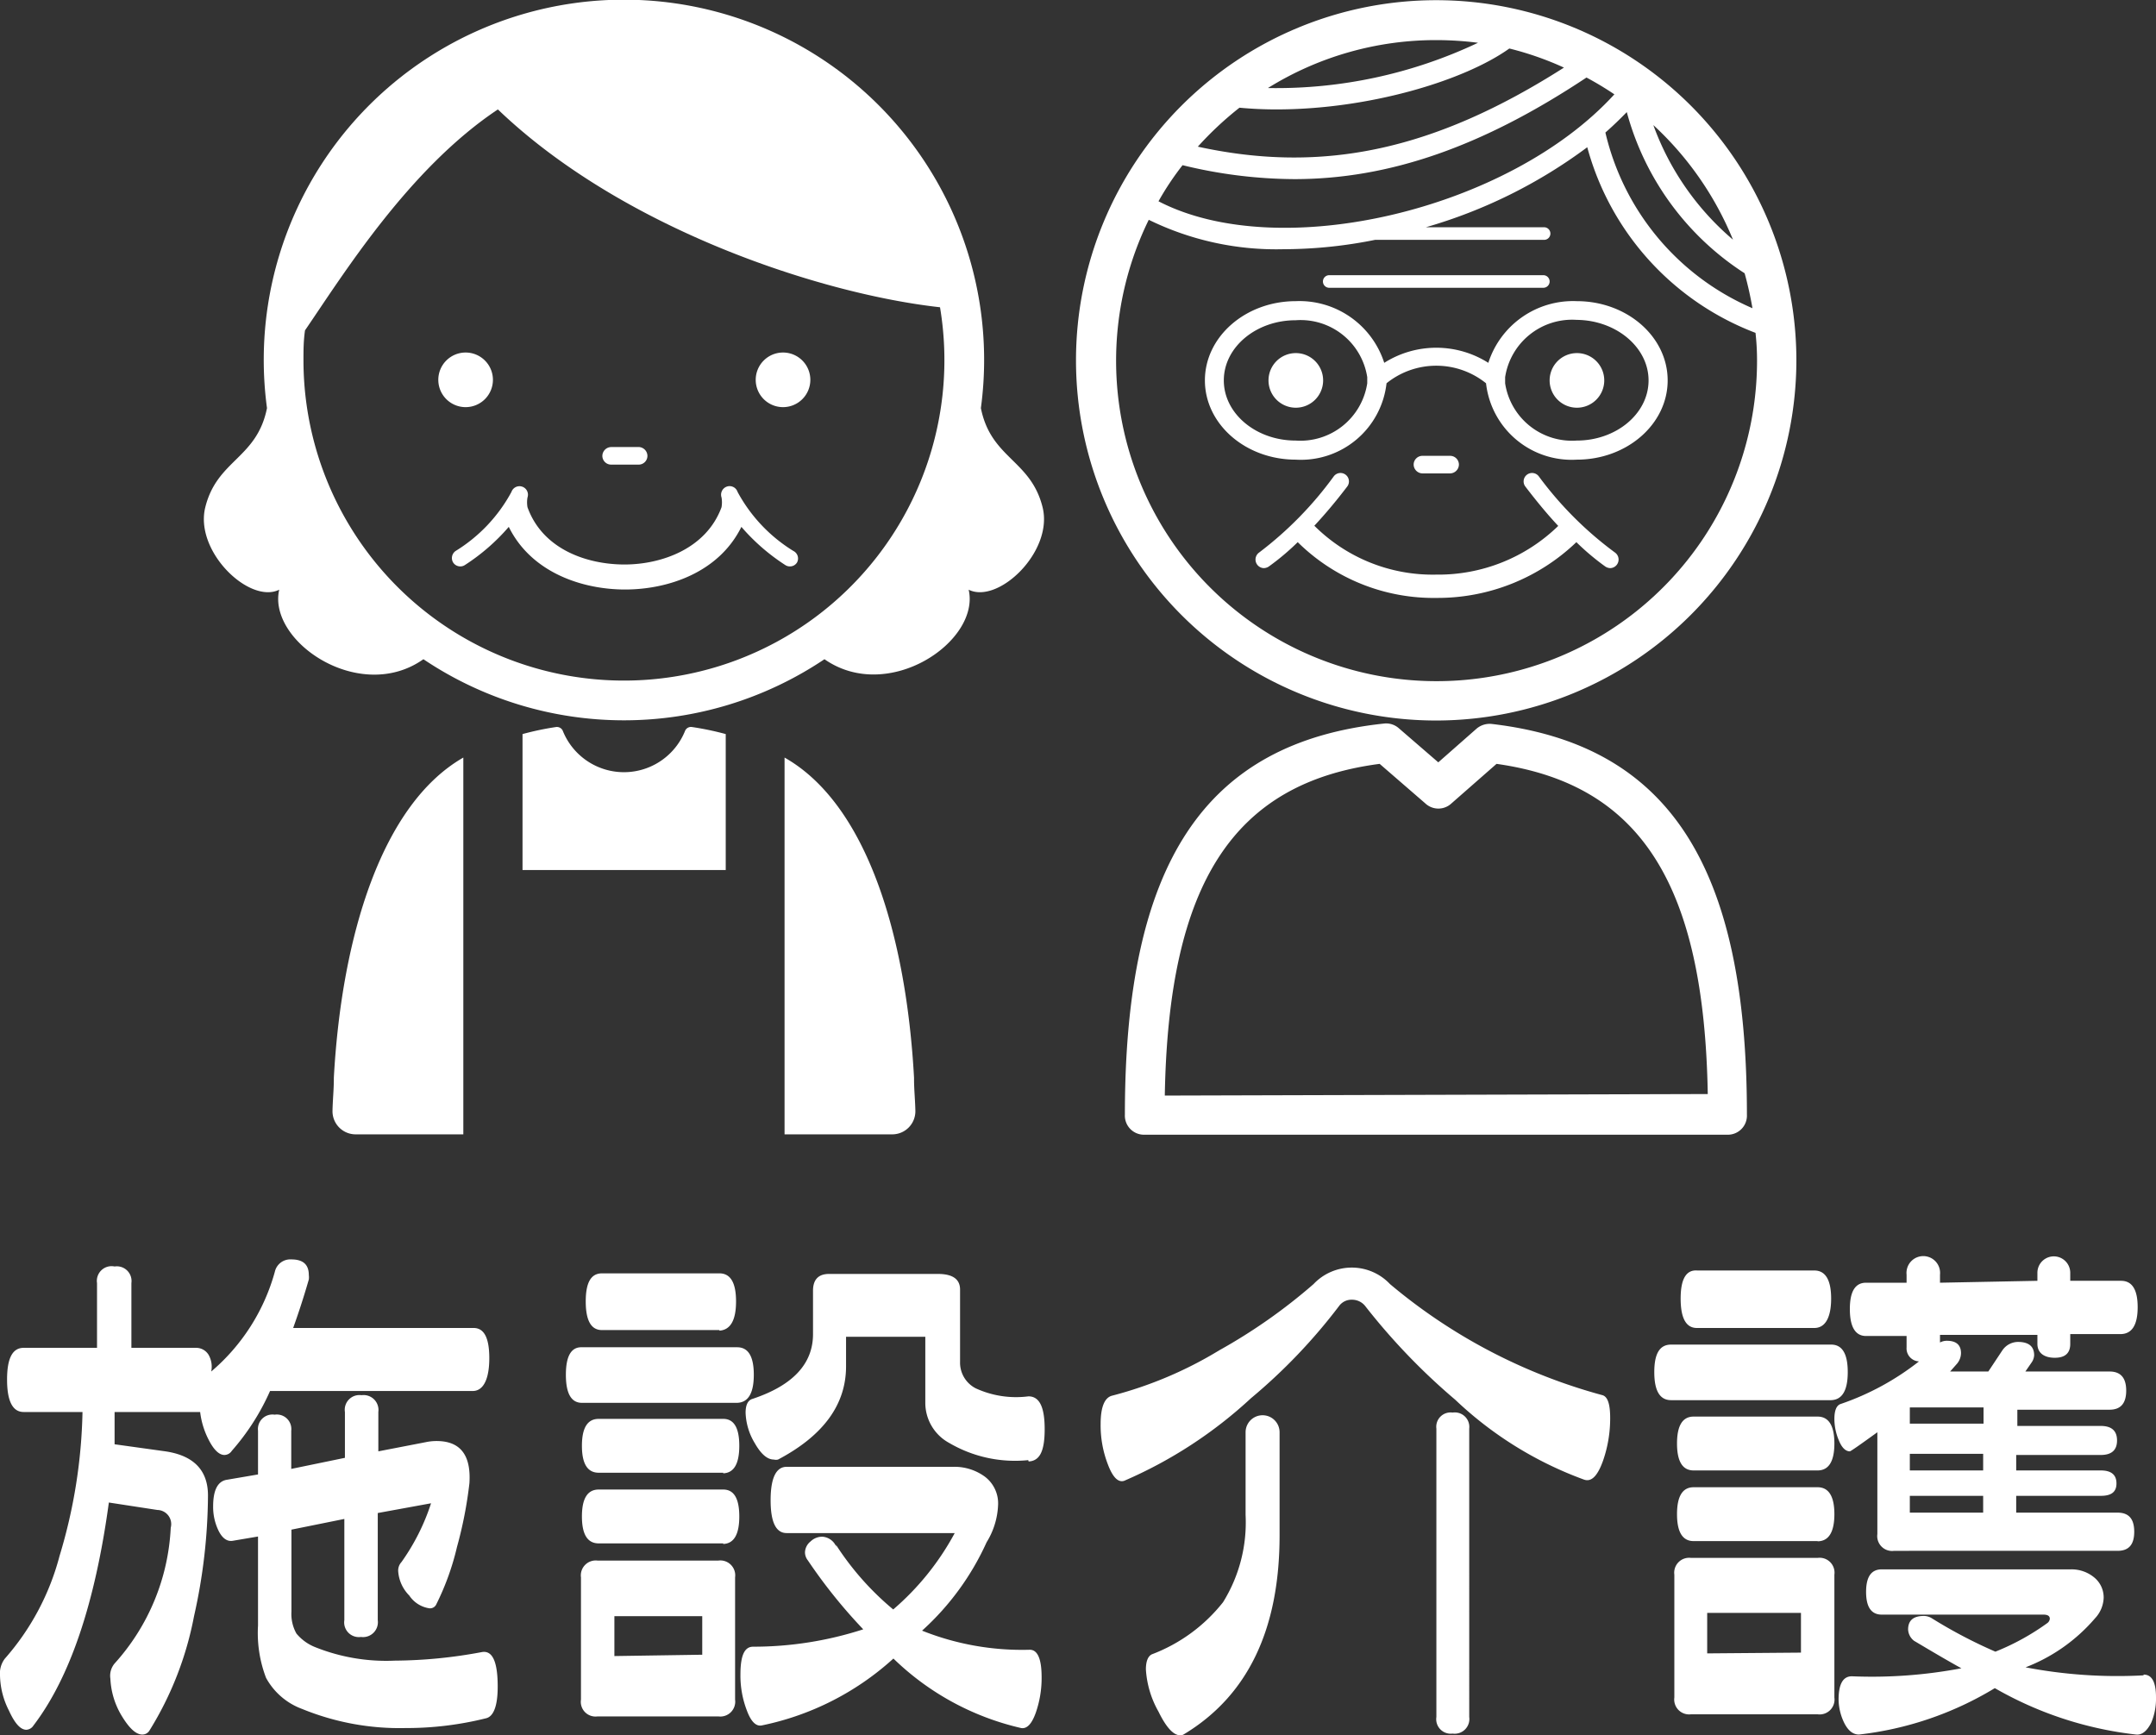
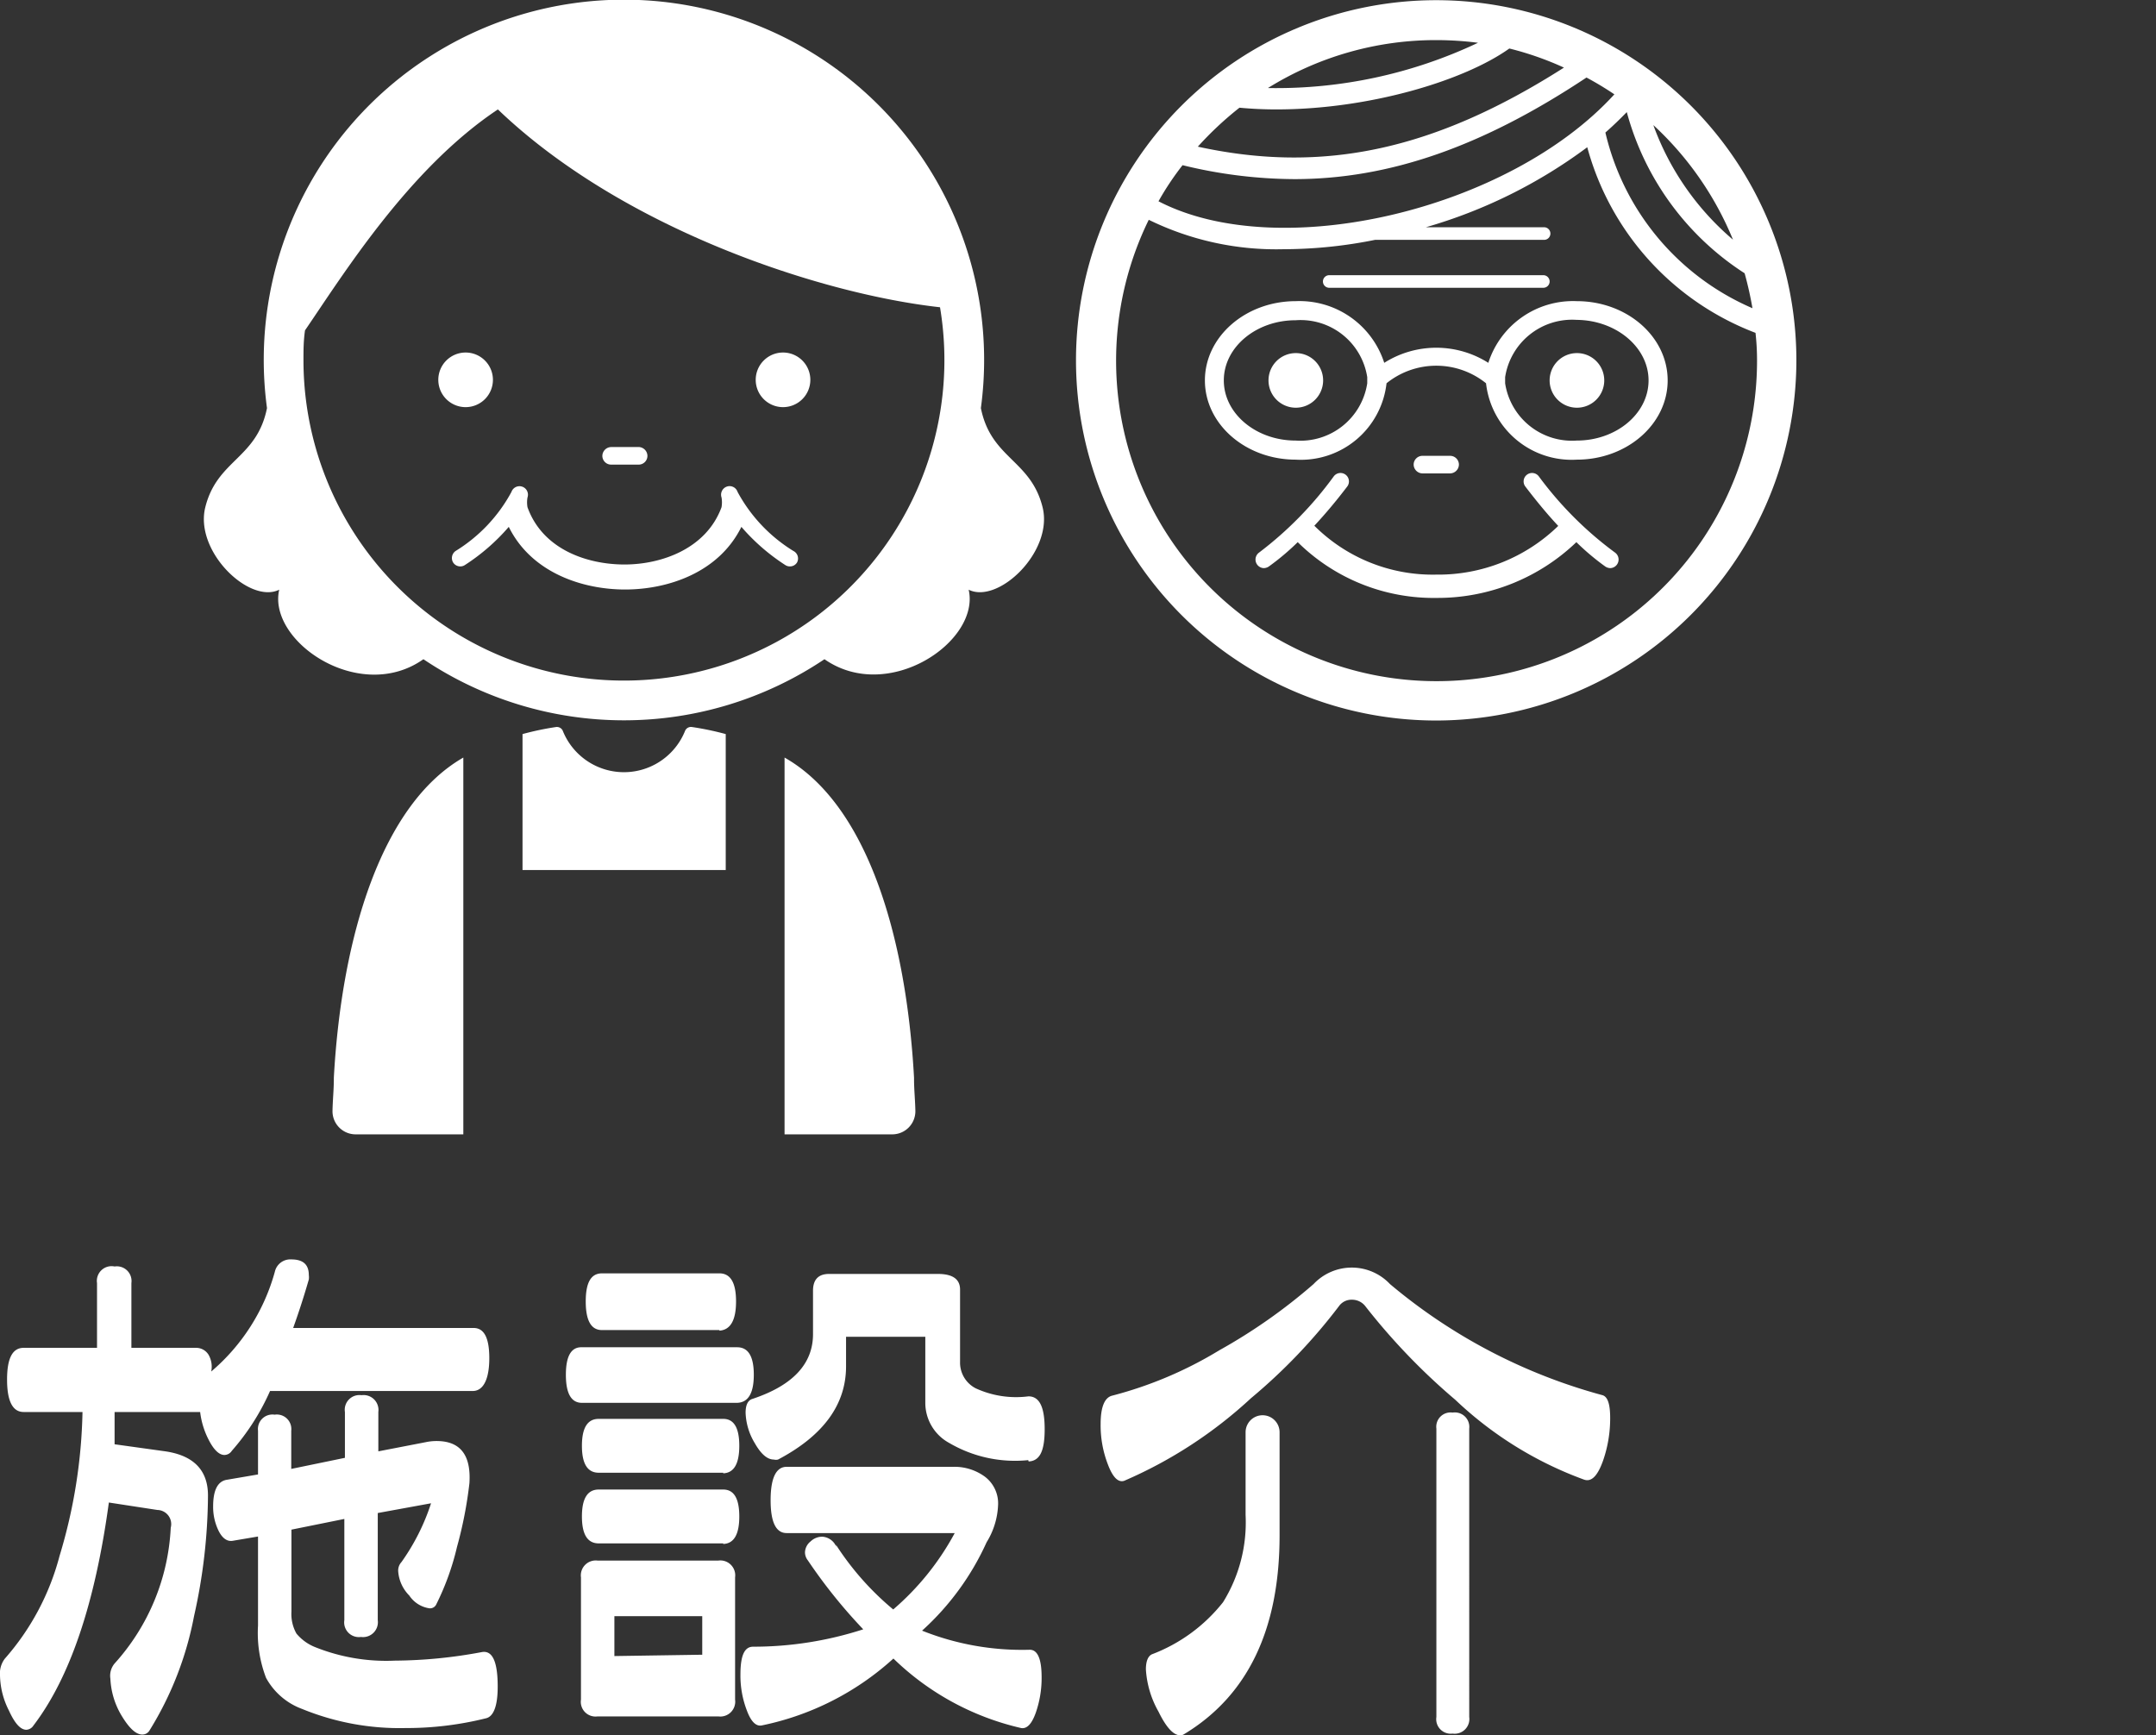
<svg xmlns="http://www.w3.org/2000/svg" viewBox="0 0 112.89 90.87">
  <rect x="0" y="0" width="112.89" height="90.87" fill="#333333" stroke="none" />
  <defs>
    <style>.cls-1{fill:#fff;}</style>
  </defs>
  <title>icon-home02</title>
  <g id="レイヤー_2" data-name="レイヤー 2">
    <g id="レイヤー_1-2" data-name="レイヤー 1">
      <path class="cls-1" d="M41.54,28.85a8.19,8.19,0,0,1-2.92-3.09.44.44,0,0,0-.56-.28.45.45,0,0,0-.28.57,1.49,1.49,0,0,1,0,.51c-.8,2.18-3.15,3-5.08,3s-4.28-.77-5.08-3a1.49,1.49,0,0,1,0-.51.44.44,0,1,0-.84-.29,8.19,8.19,0,0,1-2.92,3.09.45.45,0,0,0-.13.61.44.44,0,0,0,.37.2.42.42,0,0,0,.24-.07,10.64,10.64,0,0,0,2.3-2c1.19,2.41,3.87,3.28,6.09,3.28s4.9-.87,6.09-3.28a10.64,10.64,0,0,0,2.3,2,.42.42,0,0,0,.24.07.43.43,0,0,0,.37-.2A.44.44,0,0,0,41.54,28.85Z" />
      <path class="cls-1" d="M41,18.46a1.43,1.43,0,1,0,1.43,1.43A1.43,1.43,0,0,0,41,18.46Z" />
      <path class="cls-1" d="M25.81,19.89a1.43,1.43,0,1,0-1.43,1.43A1.43,1.43,0,0,0,25.81,19.89Z" />
      <path class="cls-1" d="M33.39,23.41H32a.47.47,0,0,0-.46.46.46.46,0,0,0,.46.46h1.44a.46.46,0,0,0,.46-.46A.47.47,0,0,0,33.39,23.41Z" />
      <path class="cls-1" d="M54.59,26.56c-.62-2.49-2.7-2.54-3.23-5.19a18.86,18.86,0,1,0-37.38,0c-.53,2.65-2.61,2.7-3.23,5.19-.58,2.32,2.32,5.09,3.87,4.32-.62,2.7,4.21,6,7.55,3.64a18.83,18.83,0,0,0,21,0c3.35,2.34,8.17-.94,7.55-3.64C52.27,31.65,55.17,28.88,54.59,26.56Zm-38.7-7.7c0-.52,0-1,.08-1.56,2-2.92,5.43-8.46,10.1-11.57C32.61,12,43,15.4,49.22,16.09a16.78,16.78,0,1,1-33.33,2.77Z" />
      <path class="cls-1" d="M36.23,38.07a.34.34,0,0,0-.35.18,3.45,3.45,0,0,1-6.42,0,.34.34,0,0,0-.34-.18,15.18,15.18,0,0,0-1.76.37v7.12H38V38.44A15.46,15.46,0,0,0,36.23,38.07Z" />
-       <path class="cls-1" d="M17.48,56.44v.08c0,.54-.06,1.1-.07,1.67a1.21,1.21,0,0,0,1.18,1.21h5.67V39.67C20,42.11,17.89,49,17.48,56.44Z" />
+       <path class="cls-1" d="M17.48,56.44v.08c0,.54-.06,1.1-.07,1.67a1.21,1.21,0,0,0,1.18,1.21h5.67V39.67C20,42.11,17.89,49,17.48,56.44" />
      <path class="cls-1" d="M47.86,56.44v.08c0,.54.06,1.1.07,1.67a1.21,1.21,0,0,1-1.18,1.21H41.08V39.67C45.39,42.11,47.45,49,47.86,56.44Z" />
      <path class="cls-1" d="M11.06,71.82a10.52,10.52,0,0,0,3.33-5.22.83.83,0,0,1,.87-.65c.61,0,.91.27.91.82a.91.91,0,0,1,0,.23c-.23.8-.5,1.65-.82,2.54h9.45c.55,0,.82.52.82,1.58s-.29,1.72-.87,1.72H14.14a12.2,12.2,0,0,1-2,3.13.47.47,0,0,1-.39.22c-.26,0-.53-.24-.79-.73a4.28,4.28,0,0,1-.48-1.52H6L6,75.63,8.66,76c1.49.22,2.23,1,2.23,2.31a29.36,29.36,0,0,1-.73,6.32,17.53,17.53,0,0,1-2.34,6,.43.43,0,0,1-.37.2c-.34,0-.7-.35-1.09-1a4.11,4.11,0,0,1-.58-1.92A1,1,0,0,1,6,87.11,11.41,11.41,0,0,0,8.94,80a.74.74,0,0,0-.7-.93L5.7,78.68Q4.62,86.6,1.75,90.36a.47.47,0,0,1-.37.22c-.3,0-.6-.32-.91-1A4.21,4.21,0,0,1,0,87.73a1.27,1.27,0,0,1,.25-.87,13.19,13.19,0,0,0,2.87-5.39,27.7,27.7,0,0,0,1.2-7.53H1.24c-.58,0-.87-.57-.87-1.7s.29-1.66.87-1.66H5.08V67.19A.77.77,0,0,1,6,66.32a.77.77,0,0,1,.88.87v3.39h3.38a.76.76,0,0,1,.67.38A1.26,1.26,0,0,1,11.06,71.82Zm7,4.52v-2.4a.77.77,0,0,1,.87-.88.78.78,0,0,1,.88.88V76l2.48-.48a2.76,2.76,0,0,1,.57-.06c1.24,0,1.81.73,1.72,2.2A21.63,21.63,0,0,1,23.93,81,13.67,13.67,0,0,1,22.85,84a.36.36,0,0,1-.36.22,1.53,1.53,0,0,1-1.06-.67,2,2,0,0,1-.58-1.27.65.65,0,0,1,.17-.48,11.3,11.3,0,0,0,1.55-3.08l-2.79.51v5.61a.78.78,0,0,1-.88.88.77.77,0,0,1-.87-.88v-5.3l-2.77.56v4.29a2.1,2.1,0,0,0,.26,1.15,2.45,2.45,0,0,0,1,.72,10,10,0,0,0,4.15.7,25.39,25.39,0,0,0,4.57-.45c.55-.09.82.51.82,1.81,0,1-.21,1.57-.62,1.66a17.19,17.19,0,0,1-4.2.51,13.47,13.47,0,0,1-5.42-1,3.54,3.54,0,0,1-1.89-1.63,6.59,6.59,0,0,1-.42-2.74V80.46l-1.3.22c-.3.06-.55-.11-.75-.49a2.84,2.84,0,0,1-.3-1.31c0-.85.24-1.31.71-1.39l1.64-.28V74.92a.76.76,0,0,1,.87-.84.76.76,0,0,1,.87.84v2Z" />
      <path class="cls-1" d="M38.6,73.46H30.47q-.84,0-.84-1.47t.84-1.44H38.6q.87,0,.87,1.44T38.6,73.46ZM38.49,89a.78.78,0,0,1-.88.88H31.29a.77.77,0,0,1-.87-.88V82.6a.78.78,0,0,1,.87-.88h6.32a.78.78,0,0,1,.88.88Zm-.62-11.88H31.35c-.59,0-.88-.47-.88-1.41s.29-1.41.88-1.41h6.52q.84,0,.84,1.41T37.87,77.15Zm0,3.7H31.35c-.59,0-.88-.47-.88-1.41s.29-1.41.88-1.41h6.52q.84,0,.84,1.41T37.87,80.85Zm-.2-11.17H31.52c-.57,0-.85-.5-.85-1.5s.28-1.47.85-1.47h6.15q.87,0,.87,1.47T37.67,69.68Zm-.9,17V84.63h-4.6v2.09Zm7-5.76a14.86,14.86,0,0,0,3,3.39,14,14,0,0,0,3.22-4H41.19c-.56,0-.84-.57-.84-1.72s.28-1.75.84-1.75h8.72a2.7,2.7,0,0,1,1.65.51,1.75,1.75,0,0,1,.7,1.5,4,4,0,0,1-.6,1.94,14,14,0,0,1-3.38,4.63,14.12,14.12,0,0,0,5.64,1c.41,0,.62.48.62,1.44a5.52,5.52,0,0,1-.31,1.87c-.21.58-.46.84-.76.79a14.12,14.12,0,0,1-6.69-3.64,14.59,14.59,0,0,1-6.88,3.5c-.3.07-.57-.18-.79-.77a5.08,5.08,0,0,1-.34-1.89c0-1,.21-1.45.65-1.46a18.66,18.66,0,0,0,5.78-.91,27.45,27.45,0,0,1-2.9-3.61.68.68,0,0,1-.15-.42.76.76,0,0,1,.29-.57.88.88,0,0,1,.62-.25A.85.85,0,0,1,43.79,81Zm10.07-4.43a6.82,6.82,0,0,1-4.14-.9,2.39,2.39,0,0,1-1.25-2.09V70H44.3v1.55q0,3-3.56,4.88a.44.44,0,0,1-.22,0c-.34,0-.67-.28-1-.86a3.28,3.28,0,0,1-.48-1.59c0-.41.12-.66.37-.73,2.1-.7,3.16-1.83,3.16-3.39V67.59c0-.58.28-.88.84-.88h5.7c.78,0,1.16.28,1.16.82v3.78a1.51,1.51,0,0,0,.82,1.39,5.06,5.06,0,0,0,2.76.42c.57,0,.85.54.85,1.72S54.43,76.5,53.86,76.53Z" />
      <path class="cls-1" d="M83.91,73.06c.27.08.4.47.4,1.19a6.73,6.73,0,0,1-.37,2.23c-.28.79-.6,1.14-1,1a19.48,19.48,0,0,1-6.74-4.18,33.39,33.39,0,0,1-4.71-4.9.88.88,0,0,0-.71-.34.8.8,0,0,0-.65.31,29.44,29.44,0,0,1-4.63,4.85,23.37,23.37,0,0,1-6.63,4.32c-.32.11-.61-.18-.87-.88a5.67,5.67,0,0,1-.37-2.09c0-.9.21-1.4.62-1.49a20.85,20.85,0,0,0,5.59-2.37,29,29,0,0,0,4.94-3.47,2.75,2.75,0,0,1,4,0A29.05,29.05,0,0,0,83.91,73.06ZM67,80.4q0,7.39-5,10.41a.34.34,0,0,1-.2.06c-.36,0-.74-.42-1.14-1.24A5.1,5.1,0,0,1,60,87.42c0-.43.11-.69.31-.79a8.65,8.65,0,0,0,3.73-2.73,7.92,7.92,0,0,0,1.18-4.57V75A.88.88,0,0,1,67,75Zm9.93,9.51a.77.77,0,0,1-.87.87.76.76,0,0,1-.85-.87V74.81a.75.75,0,0,1,.85-.84.76.76,0,0,1,.87.84Z" />
-       <path class="cls-1" d="M95.88,73.32H87.5c-.59,0-.88-.49-.88-1.47s.29-1.44.88-1.44h8.38q.87,0,.87,1.44T95.88,73.32Zm.17,15.57a.78.78,0,0,1-.88.88H88.54a.78.78,0,0,1-.87-.88V82.46a.78.78,0,0,1,.87-.88h6.63a.78.78,0,0,1,.88.88ZM95.17,77H88.68q-.87,0-.87-1.41t.87-1.41h6.49c.58,0,.88.47.88,1.41S95.75,77,95.17,77Zm0,3.7H88.68q-.87,0-.87-1.41t.87-1.41h6.49c.58,0,.88.47.88,1.41S95.75,80.71,95.17,80.71ZM95,69.54H88.85Q88,69.54,88,68t.87-1.47H95c.58,0,.88.49.88,1.47S95.58,69.54,95,69.54Zm-.7,17V84.46H89.39v2.12Zm12.38-19.47v-.42a.86.86,0,1,1,1.72,0v.42h2.66q.87,0,.87,1.38t-.87,1.41H108.4v.51c0,.49-.27.73-.81.73s-.91-.24-.91-.73V69.9h-5.1v.4a.74.74,0,0,1,.36-.09c.49,0,.74.22.74.65a.88.88,0,0,1-.2.54l-.37.42h2l.73-1.1a1,1,0,0,1,.82-.45c.56,0,.85.23.85.7a.74.74,0,0,1-.15.4l-.31.45h4.41q.87,0,.87,1t-.87,1h-4.83v.85H110c.56,0,.85.25.85.76s-.29.76-.85.76h-4.43V77H110c.55,0,.82.23.82.68s-.27.65-.82.65h-4.43v.88h5.31c.58,0,.87.32.87,1s-.29,1-.87,1H99.18a.78.78,0,0,1-.88-.88V75q-1.38,1-1.44,1c-.22,0-.42-.19-.57-.56a2.91,2.91,0,0,1-.24-1.13c0-.45.11-.72.33-.79a13.9,13.9,0,0,0,4.1-2.23.68.68,0,0,1-.65-.73v-.6H97.71c-.56,0-.85-.47-.85-1.41s.29-1.38.85-1.38h2.12v-.42a.88.88,0,1,1,1.75,0v.42Zm5.56,20.62c.43,0,.65.38.65,1.19a3.22,3.22,0,0,1-.25,1.33c-.23.45-.49.65-.79.62a19.1,19.1,0,0,1-7.4-2.43,17.49,17.49,0,0,1-7.11,2.43c-.3,0-.55-.18-.76-.58A2.87,2.87,0,0,1,96.27,89c0-.83.24-1.23.71-1.22a25.12,25.12,0,0,0,5.72-.42c-.62-.34-1.44-.82-2.48-1.44a.79.79,0,0,1-.31-.59c0-.47.27-.71.82-.71a.79.79,0,0,1,.42.12,25.39,25.39,0,0,0,3.33,1.75A12.63,12.63,0,0,0,107.19,85a.32.32,0,0,0,.14-.23c0-.15-.11-.22-.34-.22H98.53c-.55,0-.82-.4-.82-1.19s.27-1.18.82-1.18h9.9a1.86,1.86,0,0,1,1.22.42,1.35,1.35,0,0,1,.5,1.07,1.65,1.65,0,0,1-.45,1.07,9.07,9.07,0,0,1-3.64,2.57A25.47,25.47,0,0,0,112.24,87.73Zm-8.38-13.14v-.85H100v.85ZM100,77h3.84v-.87H100Zm3.84,1.33H100v.88h3.84Z" />
      <path class="cls-1" d="M67.85,21.35a1.43,1.43,0,1,1,1.43-1.43A1.43,1.43,0,0,1,67.85,21.35Z" />
      <path class="cls-1" d="M87.32,19.92c0-2.29-2.13-4.15-4.76-4.15A4.66,4.66,0,0,0,77.93,19a5.09,5.09,0,0,0-5.45,0,4.66,4.66,0,0,0-4.63-3.23c-2.63,0-4.76,1.86-4.76,4.15s2.13,4.15,4.76,4.15a4.51,4.51,0,0,0,4.75-4,4.15,4.15,0,0,1,5.21,0,4.51,4.51,0,0,0,4.75,4C85.19,24.07,87.32,22.21,87.32,19.92Zm-15.73-.17v.32a3.54,3.54,0,0,1-3.75,3c-2.07,0-3.76-1.41-3.76-3.15s1.69-3.15,3.76-3.15A3.53,3.53,0,0,1,71.59,19.75Zm14.73.17c0,1.74-1.69,3.15-3.76,3.15a3.54,3.54,0,0,1-3.75-3v-.32a3.55,3.55,0,0,1,3.75-3C84.63,16.77,86.32,18.19,86.32,19.92Z" />
      <path class="cls-1" d="M82.56,21.35A1.43,1.43,0,1,1,84,19.92,1.43,1.43,0,0,1,82.56,21.35Z" />
      <path class="cls-1" d="M94.06,18.87A18.86,18.86,0,1,0,75.2,37.73,18.88,18.88,0,0,0,94.06,18.87Zm-33.4-8.33a14.79,14.79,0,0,1,1.26-1.89,25,25,0,0,0,5.85.73c5,0,9.88-1.72,15.3-5.32a16.62,16.62,0,0,1,1.46.88C79,11,67,13.83,60.66,10.54Zm31.1,5.6a13.31,13.31,0,0,1-7.7-9.2c.4-.35.77-.71,1.12-1.07a14.55,14.55,0,0,0,6.17,8.44A18.64,18.64,0,0,1,91.76,16.14ZM64.9,5.64c.64.06,1.28.09,1.93.09,4.88,0,9.85-1.51,12.2-3.19a16.26,16.26,0,0,1,2.86,1C75.13,7.85,69.3,9.12,62.72,7.68A17.55,17.55,0,0,1,64.9,5.64ZM75.2,2.1a17.39,17.39,0,0,1,2.19.14,24.67,24.67,0,0,1-11,2.37A16.65,16.65,0,0,1,75.2,2.1ZM90.74,12.55a14.25,14.25,0,0,1-4.17-6A16.85,16.85,0,0,1,90.74,12.55ZM92,18.87a16.78,16.78,0,1,1-31.85-7.36,15.18,15.18,0,0,0,7.07,1.54A24.35,24.35,0,0,0,72,12.56h8.85a.33.33,0,0,0,.33-.33.33.33,0,0,0-.33-.33H74.66a26.32,26.32,0,0,0,8.45-4.19,14.45,14.45,0,0,0,8.81,9.72Q92,18.15,92,18.87Z" />
      <path class="cls-1" d="M75.92,23.87H74.49a.46.46,0,0,0-.47.46.47.47,0,0,0,.47.46h1.43a.47.47,0,0,0,.47-.46A.46.46,0,0,0,75.92,23.87Z" />
      <path class="cls-1" d="M69.84,24.94a.44.44,0,0,1,.7.54c-.58.76-1.15,1.44-1.72,2.05a8.77,8.77,0,0,0,6.38,2.56,9,9,0,0,0,6.39-2.55c-.57-.61-1.14-1.3-1.72-2.06a.44.44,0,0,1,.7-.54,18.8,18.8,0,0,0,4,4,.45.45,0,0,1-.25.81.5.5,0,0,1-.26-.08,12.92,12.92,0,0,1-1.52-1.28,10.49,10.49,0,0,1-7.3,2.92,10.12,10.12,0,0,1-7.29-2.92,12.92,12.92,0,0,1-1.52,1.28.5.5,0,0,1-.26.08.45.45,0,0,1-.25-.81A19,19,0,0,0,69.84,24.94Z" />
      <path class="cls-1" d="M80.81,15.07H69.6a.33.33,0,1,1,0-.66H80.81a.33.33,0,0,1,0,.66Z" />
-       <path class="cls-1" d="M58.9,58.37a1,1,0,0,0,1,1.05H90.47a1,1,0,0,0,1-1.05c0-13.07-4.12-19.38-13.36-20.46a1.06,1.06,0,0,0-.8.25l-2,1.76-2.06-1.78a1,1,0,0,0-.79-.25C63.08,38.89,58.9,45.21,58.9,58.37Zm2.09-1C61.18,46.24,64.59,41,72.24,40l2.39,2.07a1,1,0,0,0,1.37,0L78.36,40c7.52,1.06,10.87,6.28,11.06,17.29Z" />
    </g>
  </g>
</svg>